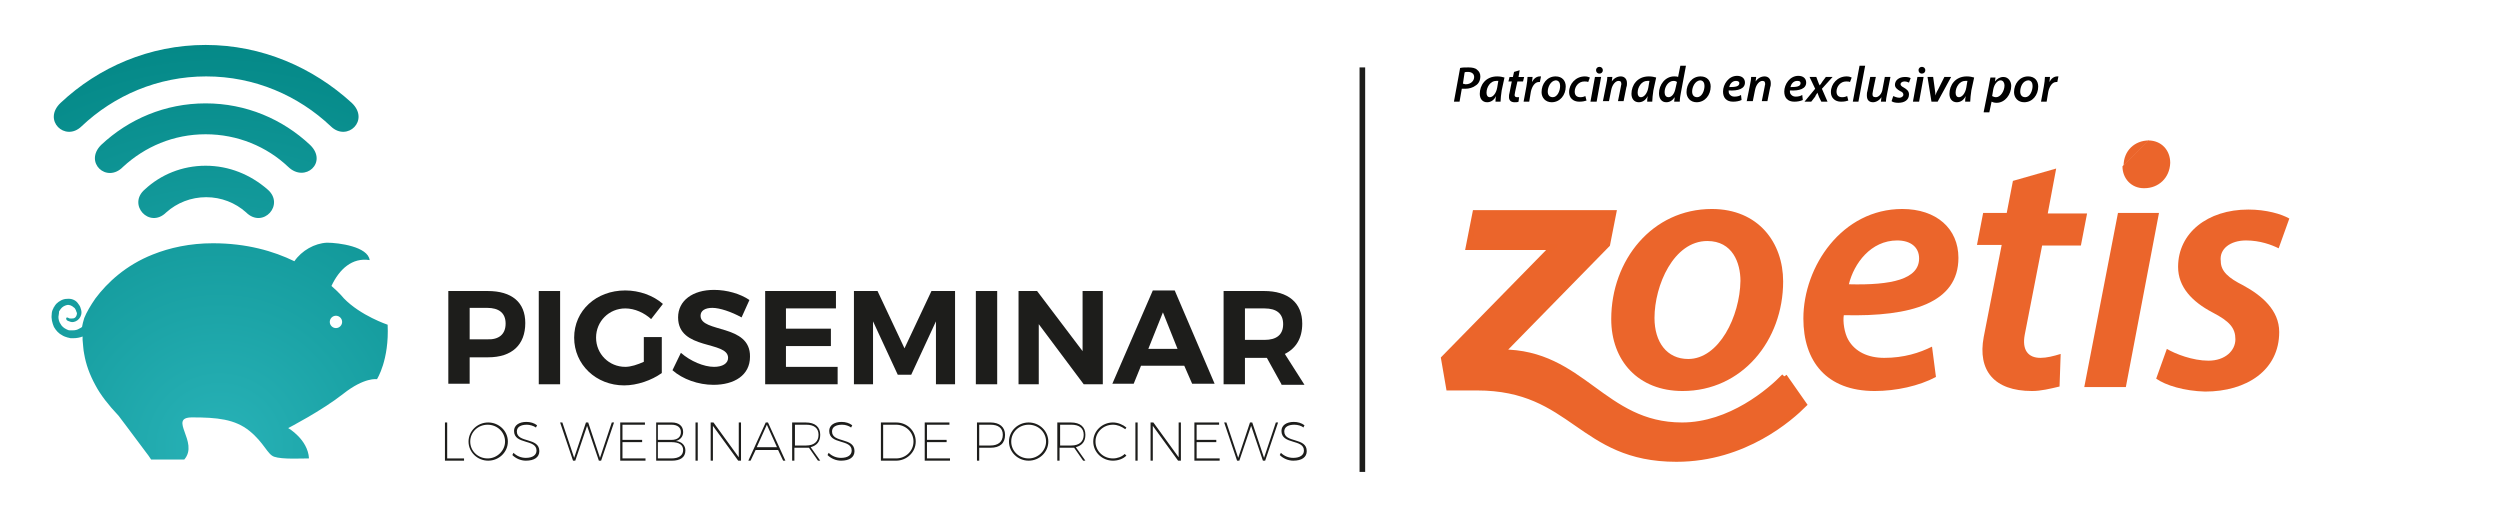
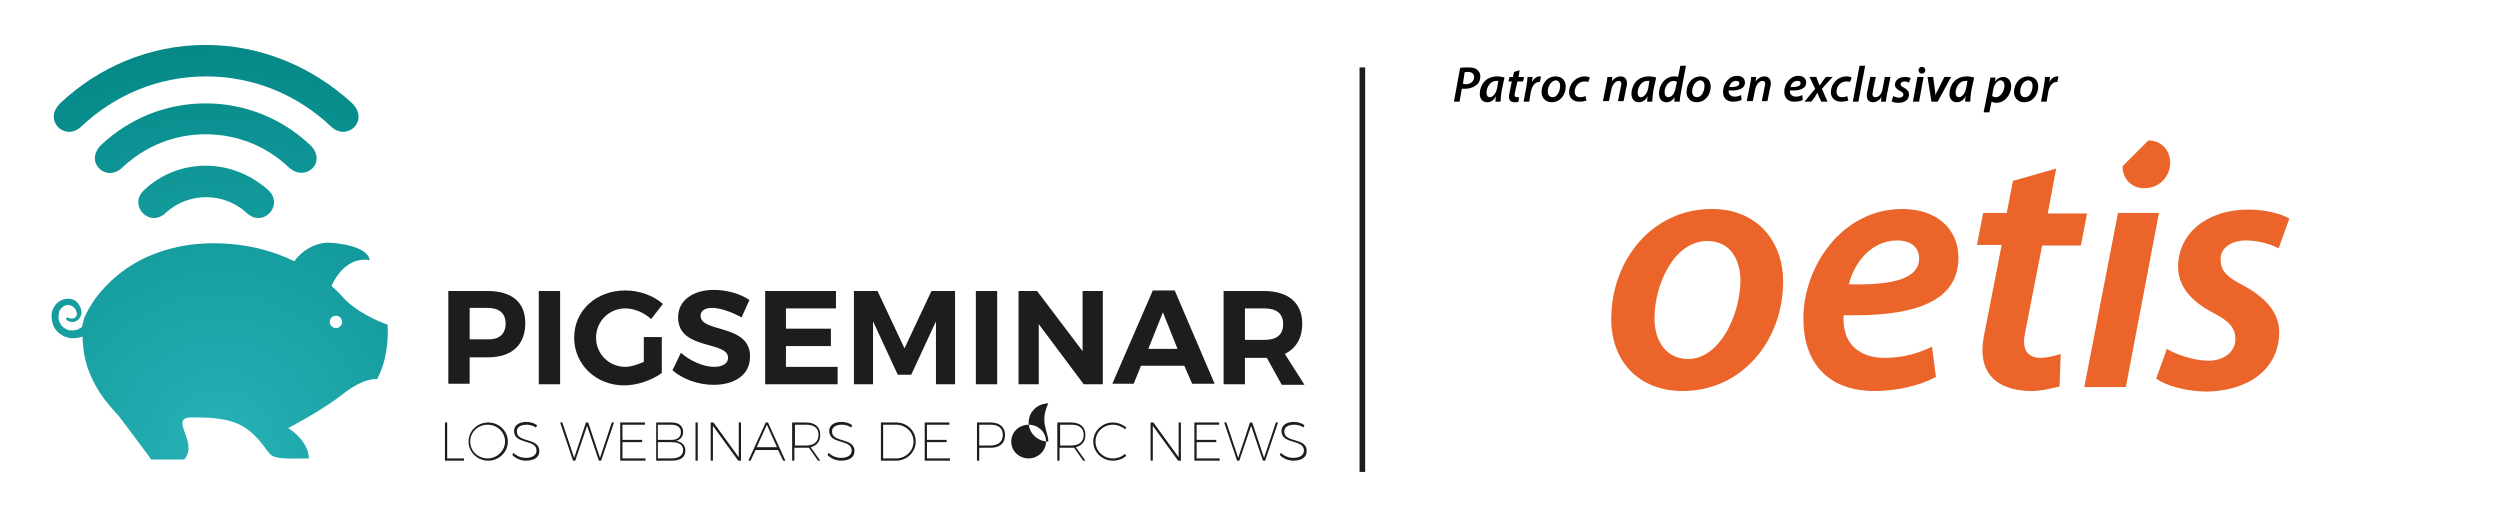
<svg xmlns="http://www.w3.org/2000/svg" version="1.1" id="Capa_1" x="0px" y="0px" viewBox="0 0 445 90" style="enable-background:new 0 0 445 90;" xml:space="preserve">
  <style type="text/css">
	.st0{fill:url(#SVGID_1_);}
	.st1{fill:#1D1D1B;}
	.st2{fill:#EB652B;stroke:#EB652A;stroke-miterlimit:10;}
	.st3{fill:#EB652B;}
</style>
  <g>
    <radialGradient id="SVGID_1_" cx="39.112" cy="79.476" r="80.089" gradientUnits="userSpaceOnUse">
      <stop offset="0" style="stop-color:#28B2B7" />
      <stop offset="1" style="stop-color:#008482" />
    </radialGradient>
    <path class="st0" d="M55.2,25.8c-4.9-4.6-11.4-7.4-18.6-7.4c-7.2,0-13.7,2.8-18.6,7.4c-3.1,3.1,1,6.9,3.9,3.9   c3.9-3.6,9-5.8,14.7-5.8s10.9,2.2,14.7,5.8C54.3,32.6,58.4,28.9,55.2,25.8z M14.5,22.5c5.8-5.5,13.6-8.9,22.2-8.9   s16.4,3.4,22.2,8.9c2.9,2.8,7-1.1,3.7-4.2C55.7,12,46.6,8,36.6,8c-10,0-19.1,4-25.8,10.3C7.5,21.4,11.6,25.3,14.5,22.5z M36.6,29.5   c-4.2,0-8,1.6-10.8,4.2c-3.2,2.7,0.8,7.1,3.8,4.1c1.9-1.7,4.4-2.7,7.1-2.7c2.7,0,5.2,1,7.1,2.7c3,3,7-1.4,3.8-4.1   C44.6,31.1,40.8,29.5,36.6,29.5z M69,57.8c0,0-4.8-1.6-7.8-4.7c0,0-0.7-0.9-2.2-2.2c1.4-3,3.7-5.1,6.8-4.6   c-0.3-2.4-5.5-3.1-7.6-3.1c-2.2,0.1-4.5,1.4-5.8,3.3c-3.7-1.8-8.5-3.2-14.5-3.2c-4.1,0-7.7,0.8-10.7,2c-4.8,1.9-8.1,5-10.2,7.8   c-0.9,1.3-1.6,2.5-2,3.5c-0.2,0.6-0.3,1.1-0.4,1.6c-0.1,0.1-0.3,0.2-0.5,0.3c-0.3,0.2-0.7,0.3-1.1,0.3l-0.1,0l0,0l0,0l0,0   c0,0,0,0,0,0l0,0c-0.1,0-0.2,0-0.2,0c-0.1,0-0.2,0-0.3,0c-0.2,0-0.4-0.1-0.6-0.2c-0.4-0.2-0.8-0.5-1-0.9c-0.3-0.4-0.4-0.9-0.4-1.3   c0-0.2,0.1-0.5,0.1-0.7l0-0.1l0-0.1c0,0,0-0.1,0.1-0.2c0.1-0.1,0.1-0.2,0.2-0.3c0.3-0.4,0.7-0.6,1.1-0.7c0.4-0.1,0.9,0.1,1.2,0.4   c0.2,0.1,0.3,0.3,0.4,0.5c0.1,0.2,0.1,0.4,0.2,0.5c0,0.3-0.1,0.6-0.3,0.8c-0.2,0.2-0.5,0.2-0.7,0.2c-0.2,0-0.4,0-0.5-0.1   c0,0-0.3-0.2-0.4,0c-0.1,0.2,0.1,0.4,0.1,0.4c0.1,0.1,0.4,0.2,0.7,0.3c0.3,0.1,0.8,0,1.2-0.3c0.4-0.3,0.7-0.8,0.7-1.4   c0-0.3-0.1-0.6-0.2-0.9c-0.1-0.3-0.3-0.5-0.5-0.8c-0.4-0.5-1.1-0.8-1.9-0.7c-0.7,0-1.4,0.4-1.9,0.9c-0.1,0.1-0.2,0.3-0.3,0.4   c0,0.1-0.1,0.2-0.1,0.2l-0.1,0.1l0,0.1c-0.2,0.3-0.3,0.7-0.3,1.1c-0.1,0.7,0.1,1.5,0.4,2.2c0.4,0.7,0.9,1.2,1.5,1.5   c0.3,0.2,0.7,0.3,1,0.4c0.2,0,0.3,0.1,0.5,0.1c0.1,0,0.1,0,0.2,0l0.1,0l0.1,0l0.1,0c0.5,0,1.1-0.1,1.6-0.3l0,0.6   c0.1,0.8,0.1,1.7,0.3,2.6c0.3,1.7,0.9,3.5,2,5.5c0.9,1.7,2.3,3.5,4.1,5.4c0,0,2.2,2.9,4.8,6.4c0.3,0.4,0.7,0.9,1,1.4h5.9   c2.7-3.1-3-7.5,1.4-7.5c4.4,0,7.6,0.3,10.2,2.4c2.6,2.1,3.2,4.2,4.4,4.6c1.4,0.5,5,0.3,6.2,0.3c-0.2-3.4-3.7-5.4-3.7-5.4   s6-3.1,9.8-6.1c3.8-3,6-2.6,6-2.6S69.3,64.1,69,57.8z M59.8,58.4c-0.6,0-1.1-0.5-1.1-1.1c0-0.6,0.5-1.1,1.1-1.1   c0.6,0,1.1,0.5,1.1,1.1C60.9,57.9,60.4,58.4,59.8,58.4z" />
    <g>
      <path class="st1" d="M93.5,57.5c0,3.9-2.4,6.1-6.6,6.1h-3.3v4.7h-3.8V51.8h7C91.1,51.8,93.5,53.8,93.5,57.5z M90,57.6    c0-1.9-1.2-2.8-3.3-2.8h-3.1v5.6h3.1C88.8,60.5,90,59.5,90,57.6z" />
      <path class="st1" d="M99.7,51.8v16.6h-3.8V51.8H99.7z" />
      <path class="st1" d="M114.5,60h3.3v6.4c-1.8,1.3-4.4,2.2-6.7,2.2c-5,0-8.9-3.7-8.9-8.5c0-4.8,3.9-8.4,9.1-8.4c2.5,0,5,0.9,6.7,2.4    l-2.1,2.7c-1.2-1.1-2.9-1.9-4.6-1.9c-2.9,0-5.2,2.3-5.2,5.2c0,2.9,2.3,5.2,5.2,5.2c1,0,2.2-0.4,3.3-0.9V60z" />
      <path class="st1" d="M126.8,54.8c-1.3,0-2.1,0.5-2.1,1.4c0,3.1,8.9,1.4,8.8,7.3c0,3.3-2.8,5-6.5,5c-2.7,0-5.5-1-7.3-2.6l1.5-3.1    c1.7,1.5,4.1,2.5,5.9,2.5c1.5,0,2.5-0.6,2.5-1.6c0-3.1-8.9-1.3-8.9-7.2c0-3,2.6-4.9,6.4-4.9c2.3,0,4.7,0.7,6.3,1.8l-1.4,3.1    C130.2,55.5,128.1,54.8,126.8,54.8z" />
      <path class="st1" d="M148.8,51.8v3.1h-8.9v3.6h8v3.1h-8v3.7h9.2v3.1h-12.9V51.8H148.8z" />
      <path class="st1" d="M156.2,51.8l4.8,10.2l4.8-10.2h4.2v16.6h-3.4V57.2l-4.4,9.5h-2.4l-4.4-9.5v11.2H152V51.8H156.2z" />
      <path class="st1" d="M177.5,51.8v16.6h-3.8V51.8H177.5z" />
      <path class="st1" d="M184.6,51.8l8.1,10.7V51.8h3.6v16.6h-3.4l-8-10.7v10.7h-3.6V51.8H184.6z" />
      <path class="st1" d="M210.8,65.1h-7.7l-1.3,3.2H198l7.2-16.6h3.9l7.1,16.6h-4L210.8,65.1z M209.6,62.1l-2.6-6.5l-2.6,6.5H209.6z" />
      <path class="st1" d="M228.1,68.4l-2.6-4.7h-0.4h-3.5v4.7h-3.8V51.8h7.2c4.3,0,6.8,2.1,6.8,5.8c0,2.6-1.1,4.4-3.1,5.4l3.5,5.5    H228.1z M221.6,60.5h3.5c2.1,0,3.3-0.9,3.3-2.8c0-1.9-1.2-2.8-3.3-2.8h-3.5V60.5z" />
      <path class="st1" d="M79.6,75.2v6.4h3V82h-3.4v-6.8H79.6z" />
      <path class="st1" d="M90.4,78.6c0,1.9-1.6,3.4-3.5,3.4c-1.9,0-3.5-1.5-3.5-3.4s1.6-3.4,3.5-3.4C88.8,75.2,90.4,76.7,90.4,78.6z     M83.7,78.6c0,1.7,1.4,3,3.1,3c1.7,0,3.1-1.4,3.1-3c0-1.7-1.4-3-3.1-3C85.1,75.6,83.7,76.9,83.7,78.6z" />
      <path class="st1" d="M93.8,75.6c-1.1,0-1.8,0.4-1.8,1.2c0,2.1,4,1,4,3.5c0,1.1-0.9,1.7-2.4,1.7c-0.9,0-1.8-0.4-2.4-1l0.2-0.4    c0.6,0.6,1.4,0.9,2.2,0.9c1.2,0,1.9-0.5,1.9-1.3c0-2.1-4-1-4-3.5c0-1,0.9-1.6,2.2-1.6c0.7,0,1.4,0.2,1.9,0.6l-0.2,0.4    C95,75.8,94.3,75.6,93.8,75.6z" />
      <path class="st1" d="M100.1,75.2l2.1,6.3l2.1-6.3h0.4l2.1,6.3l2.1-6.3h0.4l-2.3,6.8h-0.4l-2.1-6.2l-2.1,6.2h-0.4l-2.3-6.8H100.1z" />
      <path class="st1" d="M114.8,75.2v0.4h-4v2.7h3.5v0.4h-3.5v2.9h4.1V82h-4.5v-6.8H114.8z" />
      <path class="st1" d="M121.6,76.9c0,0.8-0.5,1.4-1.3,1.6c1.1,0.1,1.7,0.8,1.7,1.7c0,1.2-0.9,1.8-2.4,1.8h-2.8v-6.8h2.8    C120.8,75.2,121.6,75.8,121.6,76.9z M121.2,76.9c0-0.8-0.6-1.3-1.7-1.3h-2.4v2.7h2.4C120.6,78.3,121.2,77.8,121.2,76.9z     M121.6,80.1c0-0.9-0.7-1.4-2.1-1.4h-2.4v2.9h2.4C120.8,81.6,121.6,81.1,121.6,80.1z" />
      <path class="st1" d="M124.2,75.2V82h-0.4v-6.8H124.2z" />
      <path class="st1" d="M127,75.2l4.5,6.2v-6.2h0.4V82h-0.5l-4.5-6.2V82h-0.4v-6.8H127z" />
      <path class="st1" d="M138.5,80.1h-4l-0.9,1.9h-0.4l3.1-6.8h0.4l3.1,6.8h-0.4L138.5,80.1z M138.3,79.6l-1.8-4l-1.8,4H138.3z" />
      <path class="st1" d="M145.6,82l-1.6-2.3c-0.2,0-0.4,0-0.6,0h-2V82h-0.4v-6.8h2.4c1.7,0,2.6,0.8,2.6,2.2c0,1.2-0.6,1.9-1.7,2.2    l1.7,2.4H145.6z M143.5,79.3c1.4,0,2.2-0.7,2.2-1.9c0-1.2-0.8-1.8-2.2-1.8h-2v3.7H143.5z" />
      <path class="st1" d="M149.9,75.6c-1.1,0-1.8,0.4-1.8,1.2c0,2.1,4,1,4,3.5c0,1.1-0.9,1.7-2.4,1.7c-0.9,0-1.8-0.4-2.4-1l0.2-0.4    c0.6,0.6,1.4,0.9,2.2,0.9c1.2,0,1.9-0.5,1.9-1.3c0-2.1-4-1-4-3.5c0-1,0.9-1.6,2.2-1.6c0.7,0,1.4,0.2,1.9,0.6l-0.2,0.4    C151.1,75.8,150.5,75.6,149.9,75.6z" />
      <path class="st1" d="M163,78.6c0,1.9-1.6,3.4-3.5,3.4h-2.7v-6.8h2.7C161.5,75.2,163,76.7,163,78.6z M162.6,78.6c0-1.7-1.4-3-3.1-3    h-2.3v6h2.3C161.2,81.6,162.6,80.3,162.6,78.6z" />
      <path class="st1" d="M169,75.2v0.4h-4v2.7h3.5v0.4H165v2.9h4.1V82h-4.5v-6.8H169z" />
      <path class="st1" d="M178.9,77.4c0,1.5-0.9,2.3-2.6,2.3h-2V82h-0.4v-6.8h2.4C177.9,75.2,178.9,76,178.9,77.4z M178.5,77.4    c0-1.2-0.8-1.8-2.2-1.8h-2v3.7h2C177.6,79.3,178.5,78.7,178.5,77.4z" />
-       <path class="st1" d="M186.6,78.6c0,1.9-1.6,3.4-3.5,3.4c-1.9,0-3.5-1.5-3.5-3.4s1.6-3.4,3.5-3.4C185,75.2,186.6,76.7,186.6,78.6z     M180,78.6c0,1.7,1.4,3,3.1,3c1.7,0,3.1-1.4,3.1-3c0-1.7-1.4-3-3.1-3C181.4,75.6,180,76.9,180,78.6z" />
+       <path class="st1" d="M186.6,78.6c-1.9,0-3.5-1.5-3.5-3.4s1.6-3.4,3.5-3.4C185,75.2,186.6,76.7,186.6,78.6z     M180,78.6c0,1.7,1.4,3,3.1,3c1.7,0,3.1-1.4,3.1-3c0-1.7-1.4-3-3.1-3C181.4,75.6,180,76.9,180,78.6z" />
      <path class="st1" d="M192.8,82l-1.6-2.3c-0.2,0-0.4,0-0.6,0h-2V82h-0.4v-6.8h2.4c1.7,0,2.6,0.8,2.6,2.2c0,1.2-0.6,1.9-1.7,2.2    l1.7,2.4H192.8z M190.7,79.3c1.4,0,2.2-0.7,2.2-1.9c0-1.2-0.8-1.8-2.2-1.8h-2v3.7H190.7z" />
      <path class="st1" d="M198.1,75.6c-1.7,0-3.1,1.3-3.1,3c0,1.7,1.4,3,3.1,3c0.8,0,1.6-0.3,2.1-0.8l0.3,0.3c-0.6,0.6-1.5,0.9-2.4,0.9    c-1.9,0-3.5-1.5-3.5-3.4s1.6-3.4,3.5-3.4c0.9,0,1.8,0.4,2.4,0.9l-0.2,0.3C199.6,75.9,198.9,75.6,198.1,75.6z" />
-       <path class="st1" d="M202.5,75.2V82h-0.4v-6.8H202.5z" />
      <path class="st1" d="M205.3,75.2l4.5,6.2v-6.2h0.4V82h-0.5l-4.5-6.2V82h-0.4v-6.8H205.3z" />
      <path class="st1" d="M217,75.2v0.4h-4v2.7h3.5v0.4H213v2.9h4.1V82h-4.5v-6.8H217z" />
      <path class="st1" d="M218.3,75.2l2.1,6.3l2.1-6.3h0.4l2.1,6.3l2.1-6.3h0.4l-2.3,6.8h-0.4l-2.1-6.2l-2.1,6.2h-0.4l-2.3-6.8H218.3z" />
      <path class="st1" d="M230.4,75.6c-1.1,0-1.8,0.4-1.8,1.2c0,2.1,4,1,4,3.5c0,1.1-0.9,1.7-2.4,1.7c-0.9,0-1.8-0.4-2.4-1l0.2-0.4    c0.6,0.6,1.4,0.9,2.2,0.9c1.2,0,1.9-0.5,1.9-1.3c0-2.1-4-1-4-3.5c0-1,0.9-1.6,2.2-1.6c0.7,0,1.4,0.2,1.9,0.6l-0.2,0.4    C231.7,75.8,231,75.6,230.4,75.6z" />
    </g>
  </g>
  <g>
-     <path class="st2" d="M317.6,67l3.5,5c-2.3,2.3-10.5,9.7-22.7,9.7c-17.2,0-18.3-12.7-35.5-12.7h-5l-0.9-5.2L276.4,44h-15l1.2-6.1   h24.6l-1.1,5.6l-18.8,19.2c14.4,0,18,13,32.1,13C308,75.7,315.1,69.6,317.6,67" />
    <path class="st3" d="M300.5,63.9c-3.8,0-6-3-6-7.3c0-5.8,3.4-13.7,9.4-13.7c4.5,0,5.9,3.9,5.9,7.1C309.7,56.3,306,63.9,300.5,63.9    M304.7,37.2c-10.6,0-17.9,9.1-17.9,19.6c0,7.4,4.8,12.8,12.7,12.8c10.6,0,17.9-9,17.9-19.5C317.4,43.2,313,37.2,304.7,37.2" />
    <path class="st3" d="M337.7,42.8c2.4,0,3.9,1.2,3.9,3.2V46c0,3.7-4.9,4.8-12.5,4.6C330,46.9,333,42.8,337.7,42.8 M348.6,45.9   c0-5.2-3.9-8.7-10-8.7c-10.7,0-17.6,10.2-17.6,19.5c0,7.6,4.1,12.9,12.7,12.9c3.8,0,7.9-0.9,10.9-2.5l-0.7-5.4c-2.2,1.1-5,2-8.5,2   c-2.9,0-5.2-1.1-6.4-3.2c-0.7-1.2-1-3.3-0.8-4.4C340.3,56.4,348.6,53.9,348.6,45.9" />
    <path class="st3" d="M399.8,42.8c2.5,0,4.6,0.8,5.8,1.4l1.9-5.3c-1.4-0.8-4.1-1.6-7.3-1.6c-7.3,0-12.5,4.2-12.5,10.2   c0,3.6,2.5,6.2,6.1,8.1c3.1,1.6,4.1,2.8,4.1,4.8c0,2-1.8,3.8-4.8,3.8c-2.8,0-5.9-1.2-7.4-2.1l-1.9,5.3c1.7,1.2,5,2.2,8.7,2.3   c7.4,0,13.2-3.8,13.2-10.6c0-3.9-3.1-6.5-6.4-8.3c-2.6-1.3-4-2.5-4-4.3C395,44.3,397,42.8,399.8,42.8" />
    <path class="st3" d="M382.4,25c2.3,0,3.9,1.7,3.9,4c-0.1,2.7-2.1,4.5-4.6,4.5h-0.1c-2.2,0-3.8-1.7-3.8-3.9" />
-     <path class="st3" d="M378,29.5c0-2.7,2-4.5,4.5-4.5" />
    <polygon class="st3" points="371,68.9 378.4,68.9 384.3,37.9 377,37.9  " />
    <path class="st3" d="M363.2,63.7c-2.2,0-3.3-1.4-2.8-4.1l3.1-15.9h6.9l1.1-5.7h-7l1.5-8l-7.7,2.2l-1.1,5.7H353l-1.1,5.7h4.4   L353.1,60c-1.1,5.9,1.8,9.6,8.6,9.6c1.6,0,3.2-0.4,4.9-0.8l0.2-5.8C365.5,63.4,364.3,63.7,363.2,63.7" />
  </g>
  <rect x="242" y="12" class="st1" width="1" height="72" />
  <g>
    <path d="M259.9,12.1c0.4-0.1,0.9-0.1,1.5-0.1c0.6,0,1.2,0.1,1.5,0.4c0.4,0.3,0.6,0.7,0.6,1.2c0,0.7-0.3,1.3-0.8,1.6   c-0.5,0.4-1.2,0.6-1.9,0.6c-0.2,0-0.4,0-0.6,0l-0.4,2.3h-1L259.9,12.1z M260.4,14.9c0.2,0,0.3,0.1,0.5,0.1c0.9,0,1.5-0.6,1.5-1.3   c0-0.6-0.5-0.9-1.1-0.9c-0.3,0-0.5,0-0.6,0.1L260.4,14.9z" />
    <path d="M266.2,18.1c0-0.3,0-0.6,0.1-1h0c-0.4,0.8-1,1.1-1.6,1.1c-0.8,0-1.3-0.6-1.3-1.5c0-1.5,1-3.1,3.1-3.1c0.5,0,1,0.1,1.3,0.2   l-0.5,2.3c-0.1,0.7-0.2,1.5-0.2,2H266.2z M266.7,14.4c-0.1,0-0.2,0-0.4,0c-1,0-1.7,1.1-1.7,2.1c0,0.5,0.2,0.8,0.6,0.8   c0.5,0,1.1-0.6,1.3-1.7L266.7,14.4z" />
    <path d="M270.5,12.5l-0.2,1.2h1l-0.2,0.8h-1l-0.4,1.8c0,0.2-0.1,0.4-0.1,0.6c0,0.2,0.1,0.4,0.4,0.4c0.1,0,0.3,0,0.4,0l-0.1,0.8   c-0.2,0.1-0.4,0.1-0.7,0.1c-0.7,0-1-0.4-1-0.9c0-0.3,0-0.5,0.1-0.8l0.4-2h-0.6l0.2-0.8h0.6l0.2-0.9L270.5,12.5z" />
    <path d="M271.2,18.1l0.5-2.7c0.1-0.6,0.2-1.3,0.2-1.7h0.9c0,0.3-0.1,0.6-0.1,0.9h0c0.3-0.6,0.8-1,1.4-1c0.1,0,0.2,0,0.2,0l-0.2,1   c-0.1,0-0.1,0-0.2,0c-0.7,0-1.2,0.8-1.4,1.7l-0.3,1.8H271.2z" />
    <path d="M278.7,15.4c0,1.5-1,2.8-2.5,2.8c-1.1,0-1.8-0.8-1.8-1.8c0-1.5,1-2.8,2.5-2.8C278.1,13.6,278.7,14.4,278.7,15.4z    M275.5,16.3c0,0.6,0.3,1,0.9,1c0.8,0,1.3-1.1,1.3-2c0-0.5-0.2-1-0.8-1C276,14.4,275.5,15.5,275.5,16.3z" />
    <path d="M282.4,17.9c-0.3,0.1-0.7,0.2-1.3,0.2c-1.1,0-1.8-0.7-1.8-1.7c0-1.5,1.2-2.8,2.8-2.8c0.4,0,0.7,0.1,0.9,0.2l-0.3,0.8   c-0.2-0.1-0.4-0.1-0.7-0.1c-1,0-1.7,0.9-1.7,1.8c0,0.7,0.4,1,1,1c0.4,0,0.7-0.1,0.9-0.2L282.4,17.9z" />
-     <path d="M283.1,18.1l0.8-4.4h1.1l-0.8,4.4H283.1z M284.1,12.5c0-0.4,0.3-0.6,0.6-0.6c0.3,0,0.6,0.2,0.6,0.6c0,0.4-0.3,0.6-0.6,0.6   C284.3,13.1,284.1,12.8,284.1,12.5z" />
    <path d="M285.3,18.1l0.6-3c0.1-0.5,0.2-1,0.2-1.4h0.9l-0.1,0.8h0c0.4-0.6,1-0.9,1.6-0.9c0.6,0,1.1,0.4,1.1,1.2c0,0.2,0,0.5-0.1,0.7   l-0.5,2.5h-1l0.5-2.5c0-0.2,0.1-0.4,0.1-0.5c0-0.4-0.1-0.6-0.5-0.6c-0.5,0-1.1,0.6-1.3,1.6l-0.4,2H285.3z" />
    <path d="M293.2,18.1c0-0.3,0-0.6,0.1-1h0c-0.4,0.8-1,1.1-1.6,1.1c-0.8,0-1.3-0.6-1.3-1.5c0-1.5,1-3.1,3.1-3.1c0.5,0,1,0.1,1.3,0.2   l-0.5,2.3c-0.1,0.7-0.2,1.5-0.2,2H293.2z M293.6,14.4c-0.1,0-0.2,0-0.4,0c-1,0-1.7,1.1-1.7,2.1c0,0.5,0.2,0.8,0.6,0.8   c0.5,0,1.1-0.6,1.3-1.7L293.6,14.4z" />
    <path d="M300.1,11.7l-0.9,4.8c-0.1,0.5-0.2,1.1-0.2,1.6h-1l0.1-0.8h0c-0.4,0.6-0.9,0.9-1.5,0.9c-0.8,0-1.3-0.6-1.3-1.6   c0-1.5,1.1-3,2.7-3c0.2,0,0.5,0,0.7,0.1l0.4-2H300.1z M298.5,14.6c-0.1-0.1-0.3-0.2-0.6-0.2c-0.9,0-1.6,1-1.6,2   c0,0.5,0.2,0.9,0.7,0.9c0.5,0,1-0.5,1.2-1.4L298.5,14.6z" />
    <path d="M304.5,15.4c0,1.5-1,2.8-2.5,2.8c-1.1,0-1.8-0.8-1.8-1.8c0-1.5,1-2.8,2.5-2.8C303.9,13.6,304.5,14.4,304.5,15.4z    M301.2,16.3c0,0.6,0.3,1,0.9,1c0.8,0,1.3-1.1,1.3-2c0-0.5-0.2-1-0.8-1C301.7,14.4,301.2,15.5,301.2,16.3z" />
    <path d="M310,17.8c-0.4,0.2-1,0.3-1.5,0.3c-1.2,0-1.8-0.7-1.8-1.8c0-1.3,1-2.8,2.5-2.8c0.9,0,1.4,0.5,1.4,1.2   c0,1.1-1.2,1.5-2.9,1.4c0,0.2,0,0.4,0.1,0.6c0.2,0.3,0.5,0.5,0.9,0.5c0.5,0,0.9-0.1,1.2-0.3L310,17.8z M309,14.4   c-0.7,0-1.1,0.6-1.2,1.1c1.1,0,1.8-0.1,1.8-0.7C309.6,14.5,309.3,14.4,309,14.4z" />
    <path d="M310.9,18.1l0.6-3c0.1-0.5,0.2-1,0.2-1.4h0.9l-0.1,0.8h0c0.4-0.6,1-0.9,1.6-0.9c0.6,0,1.1,0.4,1.1,1.2c0,0.2,0,0.5-0.1,0.7   l-0.5,2.5h-1l0.5-2.5c0-0.2,0.1-0.4,0.1-0.5c0-0.4-0.1-0.6-0.5-0.6c-0.5,0-1.1,0.6-1.3,1.6l-0.4,2H310.9z" />
    <path d="M320.9,17.8c-0.4,0.2-1,0.3-1.5,0.3c-1.2,0-1.8-0.7-1.8-1.8c0-1.3,1-2.8,2.5-2.8c0.9,0,1.4,0.5,1.4,1.2   c0,1.1-1.2,1.5-2.9,1.4c0,0.2,0,0.4,0.1,0.6c0.2,0.3,0.5,0.5,0.9,0.5c0.5,0,0.9-0.1,1.2-0.3L320.9,17.8z M319.9,14.4   c-0.7,0-1.1,0.6-1.2,1.1c1.1,0,1.8-0.1,1.8-0.7C320.5,14.5,320.3,14.4,319.9,14.4z" />
    <path d="M323.3,13.7l0.3,0.8c0.1,0.3,0.2,0.5,0.3,0.7h0c0.2-0.2,0.3-0.4,0.5-0.7l0.6-0.8h1.2l-1.9,2.1l1,2.3h-1.1l-0.4-0.8   c-0.1-0.3-0.2-0.5-0.3-0.8h0c-0.1,0.2-0.3,0.4-0.4,0.7l-0.7,0.9h-1.2l1.9-2.3l-1-2.1H323.3z" />
    <path d="M329,17.9c-0.3,0.1-0.7,0.2-1.3,0.2c-1.1,0-1.8-0.7-1.8-1.7c0-1.5,1.2-2.8,2.8-2.8c0.4,0,0.7,0.1,0.9,0.2l-0.3,0.8   c-0.2-0.1-0.4-0.1-0.7-0.1c-1,0-1.7,0.9-1.7,1.8c0,0.7,0.4,1,1,1c0.4,0,0.7-0.1,0.9-0.2L329,17.9z" />
    <path d="M329.8,18.1l1.2-6.4h1l-1.2,6.4H329.8z" />
    <path d="M336.5,13.7l-0.6,3c-0.1,0.5-0.2,1-0.2,1.4h-0.9l0.1-0.8h0c-0.4,0.6-1,0.9-1.5,0.9c-0.6,0-1.1-0.3-1.1-1.2   c0-0.2,0-0.5,0.1-0.8l0.5-2.5h1l-0.5,2.4c0,0.2-0.1,0.4-0.1,0.6c0,0.4,0.1,0.6,0.6,0.6c0.5,0,1.1-0.6,1.2-1.5l0.4-2.1H336.5z" />
    <path d="M337,17.1c0.2,0.1,0.7,0.3,1.1,0.3c0.4,0,0.7-0.3,0.7-0.5c0-0.3-0.1-0.5-0.6-0.7c-0.5-0.3-0.9-0.6-0.9-1.1   c0-0.8,0.7-1.4,1.8-1.4c0.5,0,0.8,0.1,1,0.2l-0.3,0.8c-0.2-0.1-0.5-0.2-0.8-0.2c-0.4,0-0.7,0.2-0.7,0.5c0,0.2,0.2,0.4,0.6,0.6   c0.5,0.3,0.9,0.6,0.9,1.2c0,1-0.8,1.5-1.9,1.5c-0.5,0-1-0.1-1.2-0.3L337,17.1z" />
    <path d="M340.5,18.1l0.8-4.4h1.1l-0.8,4.4H340.5z M341.5,12.5c0-0.4,0.3-0.6,0.6-0.6c0.3,0,0.6,0.2,0.6,0.6c0,0.4-0.3,0.6-0.6,0.6   C341.7,13.1,341.5,12.8,341.5,12.5z" />
    <path d="M344.1,13.7l0.3,2.2c0.1,0.5,0.1,0.9,0.1,1.1h0c0.1-0.3,0.2-0.6,0.5-1.1l1.1-2.2h1.2l-2.4,4.4h-1.1l-0.7-4.4H344.1z" />
    <path d="M349.8,18.1c0-0.3,0-0.6,0.1-1h0c-0.4,0.8-1,1.1-1.6,1.1c-0.8,0-1.3-0.6-1.3-1.5c0-1.5,1-3.1,3.1-3.1c0.5,0,1,0.1,1.3,0.2   l-0.5,2.3c-0.1,0.7-0.2,1.5-0.2,2H349.8z M350.2,14.4c-0.1,0-0.2,0-0.4,0c-1,0-1.7,1.1-1.7,2.1c0,0.5,0.2,0.8,0.6,0.8   c0.5,0,1.1-0.6,1.3-1.7L350.2,14.4z" />
    <path d="M353.1,19.9l0.9-4.5c0.1-0.5,0.2-1.2,0.3-1.6h0.9l-0.1,0.7h0c0.4-0.5,0.9-0.8,1.5-0.8c0.9,0,1.4,0.8,1.4,1.6   c0,1.5-1.1,3-2.6,3c-0.4,0-0.7-0.1-0.9-0.2h0l-0.4,1.9H353.1z M354.6,17.1c0.2,0.1,0.4,0.2,0.7,0.2c0.8,0,1.5-1.1,1.5-2.1   c0-0.4-0.2-0.9-0.7-0.9c-0.5,0-1.1,0.6-1.3,1.6L354.6,17.1z" />
    <path d="M362.8,15.4c0,1.5-1,2.8-2.5,2.8c-1.1,0-1.8-0.8-1.8-1.8c0-1.5,1-2.8,2.5-2.8C362.2,13.6,362.8,14.4,362.8,15.4z    M359.6,16.3c0,0.6,0.3,1,0.9,1c0.8,0,1.3-1.1,1.3-2c0-0.5-0.2-1-0.8-1C360,14.4,359.6,15.5,359.6,16.3z" />
    <path d="M363.3,18.1l0.5-2.7c0.1-0.6,0.2-1.3,0.2-1.7h0.9c0,0.3-0.1,0.6-0.1,0.9h0c0.3-0.6,0.8-1,1.4-1c0.1,0,0.2,0,0.2,0l-0.2,1   c-0.1,0-0.1,0-0.2,0c-0.7,0-1.2,0.8-1.4,1.7l-0.3,1.8H363.3z" />
  </g>
</svg>